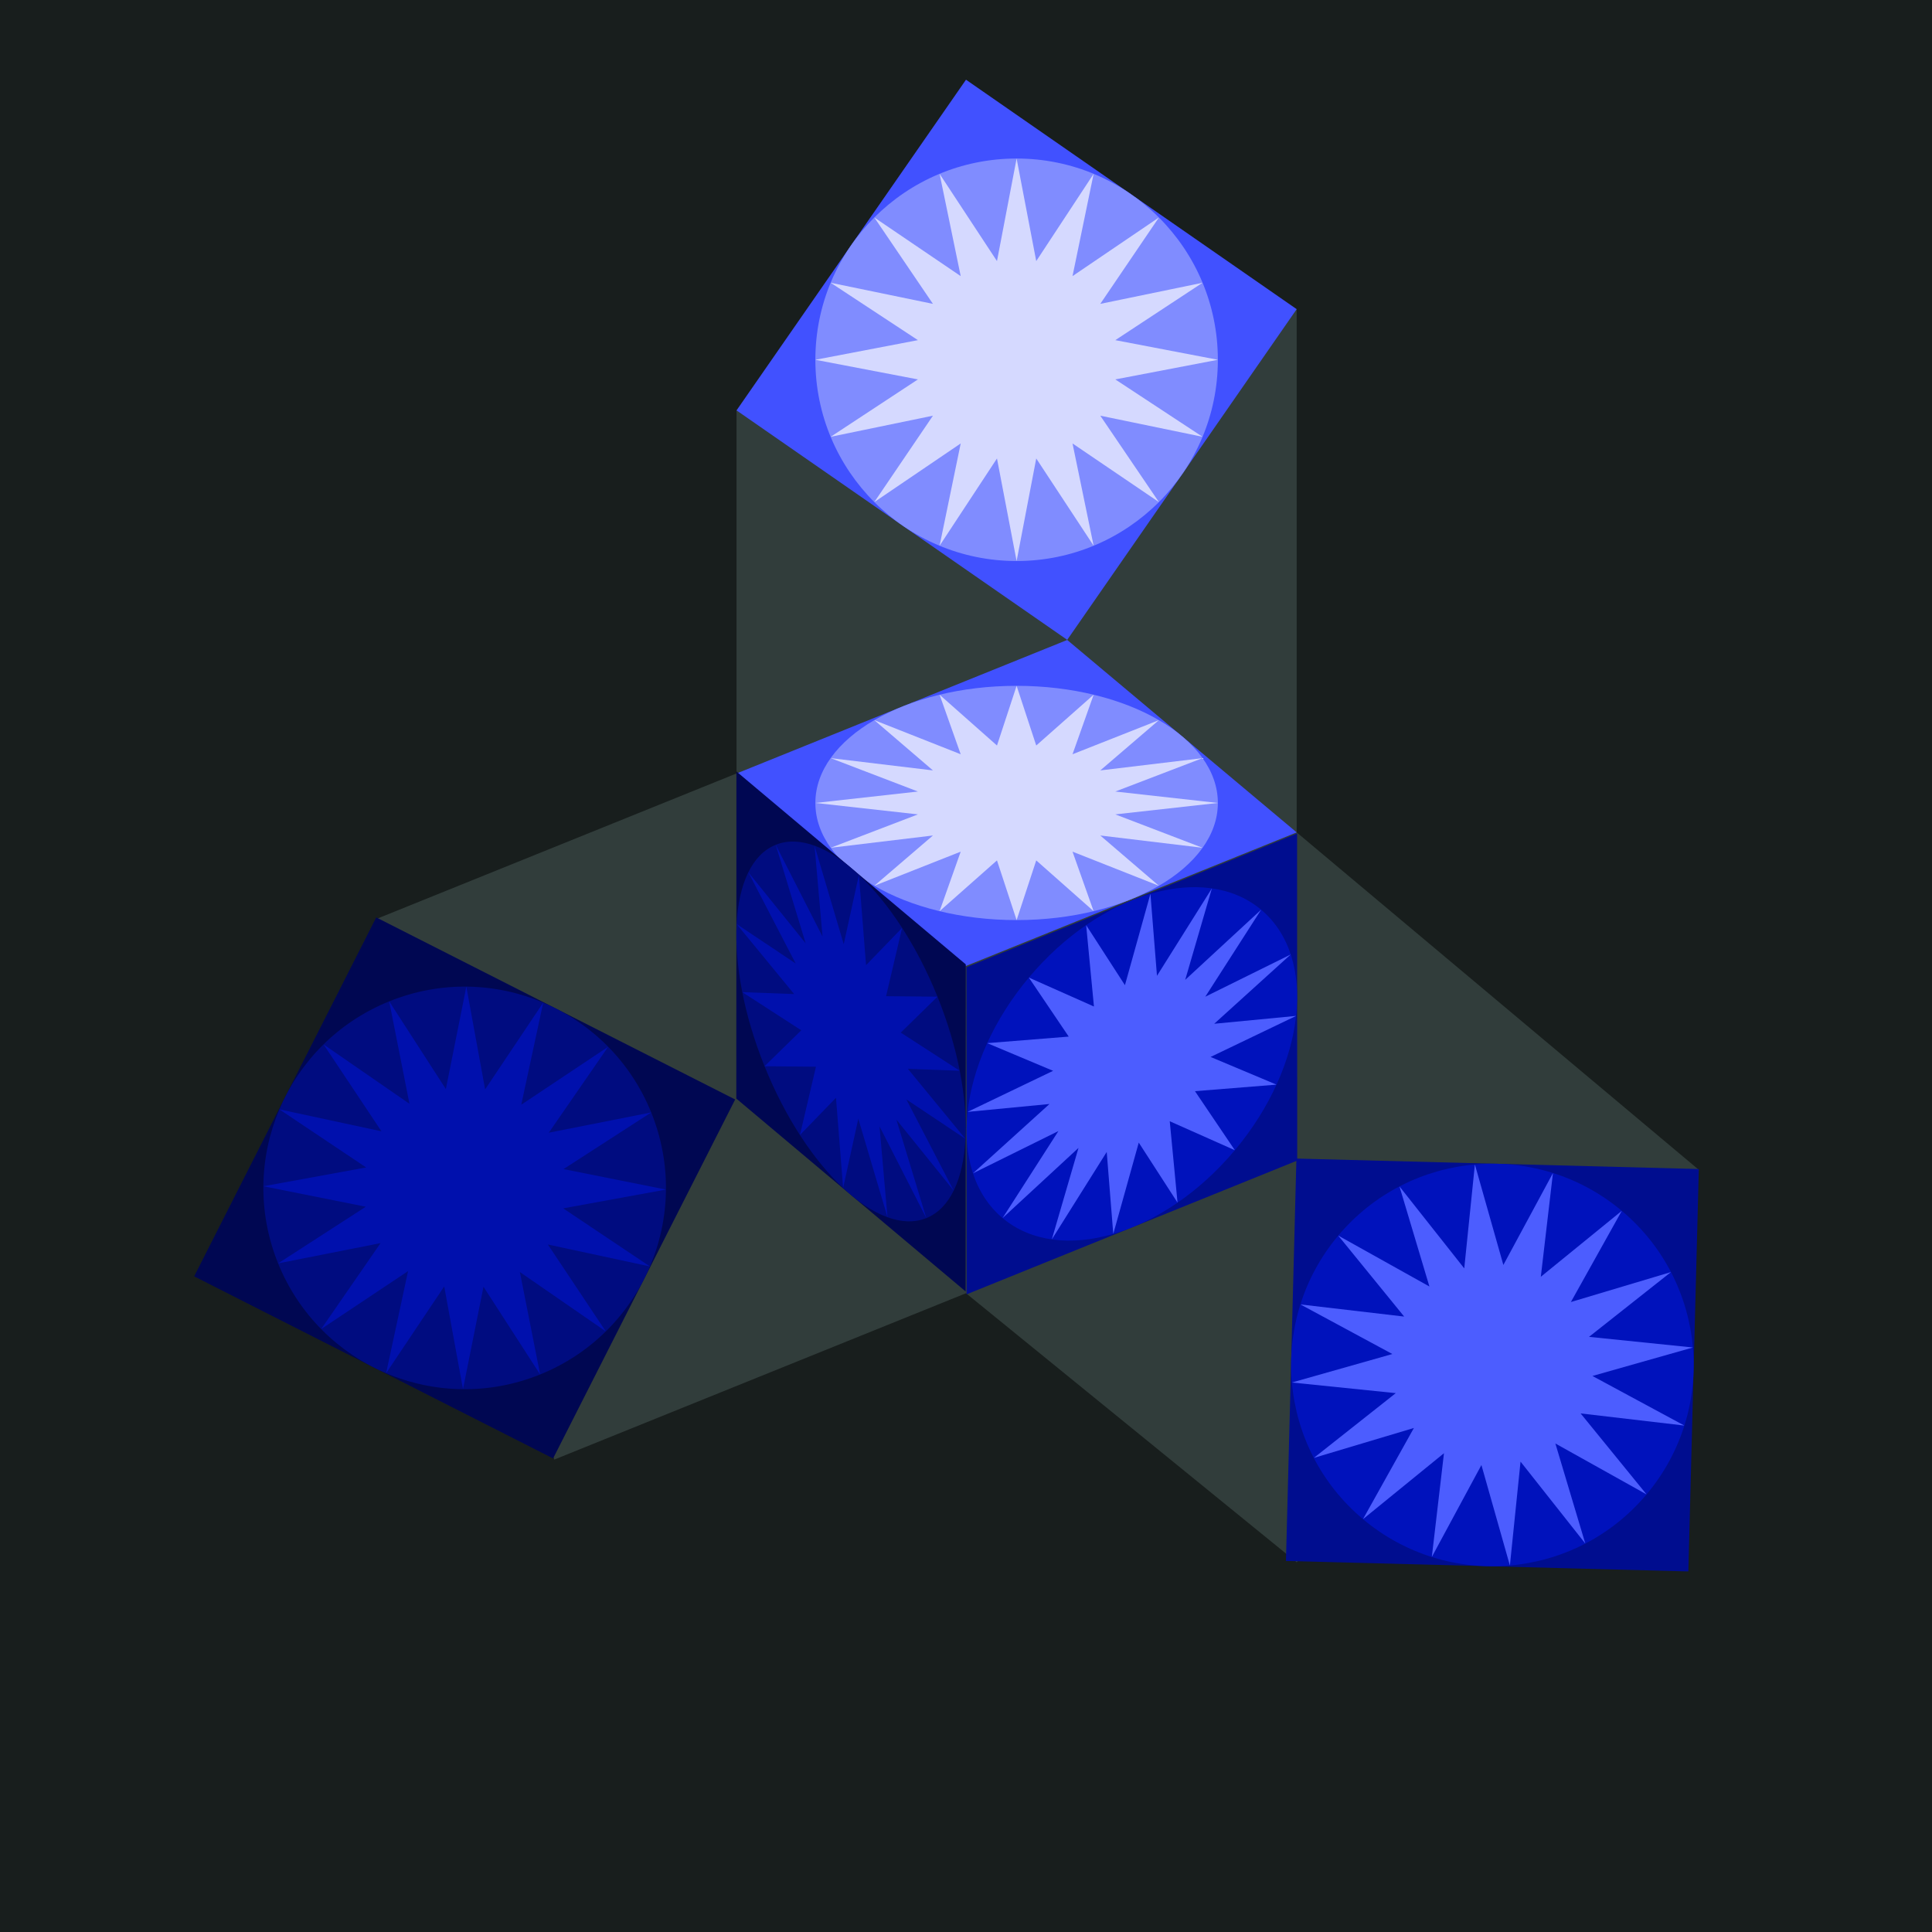
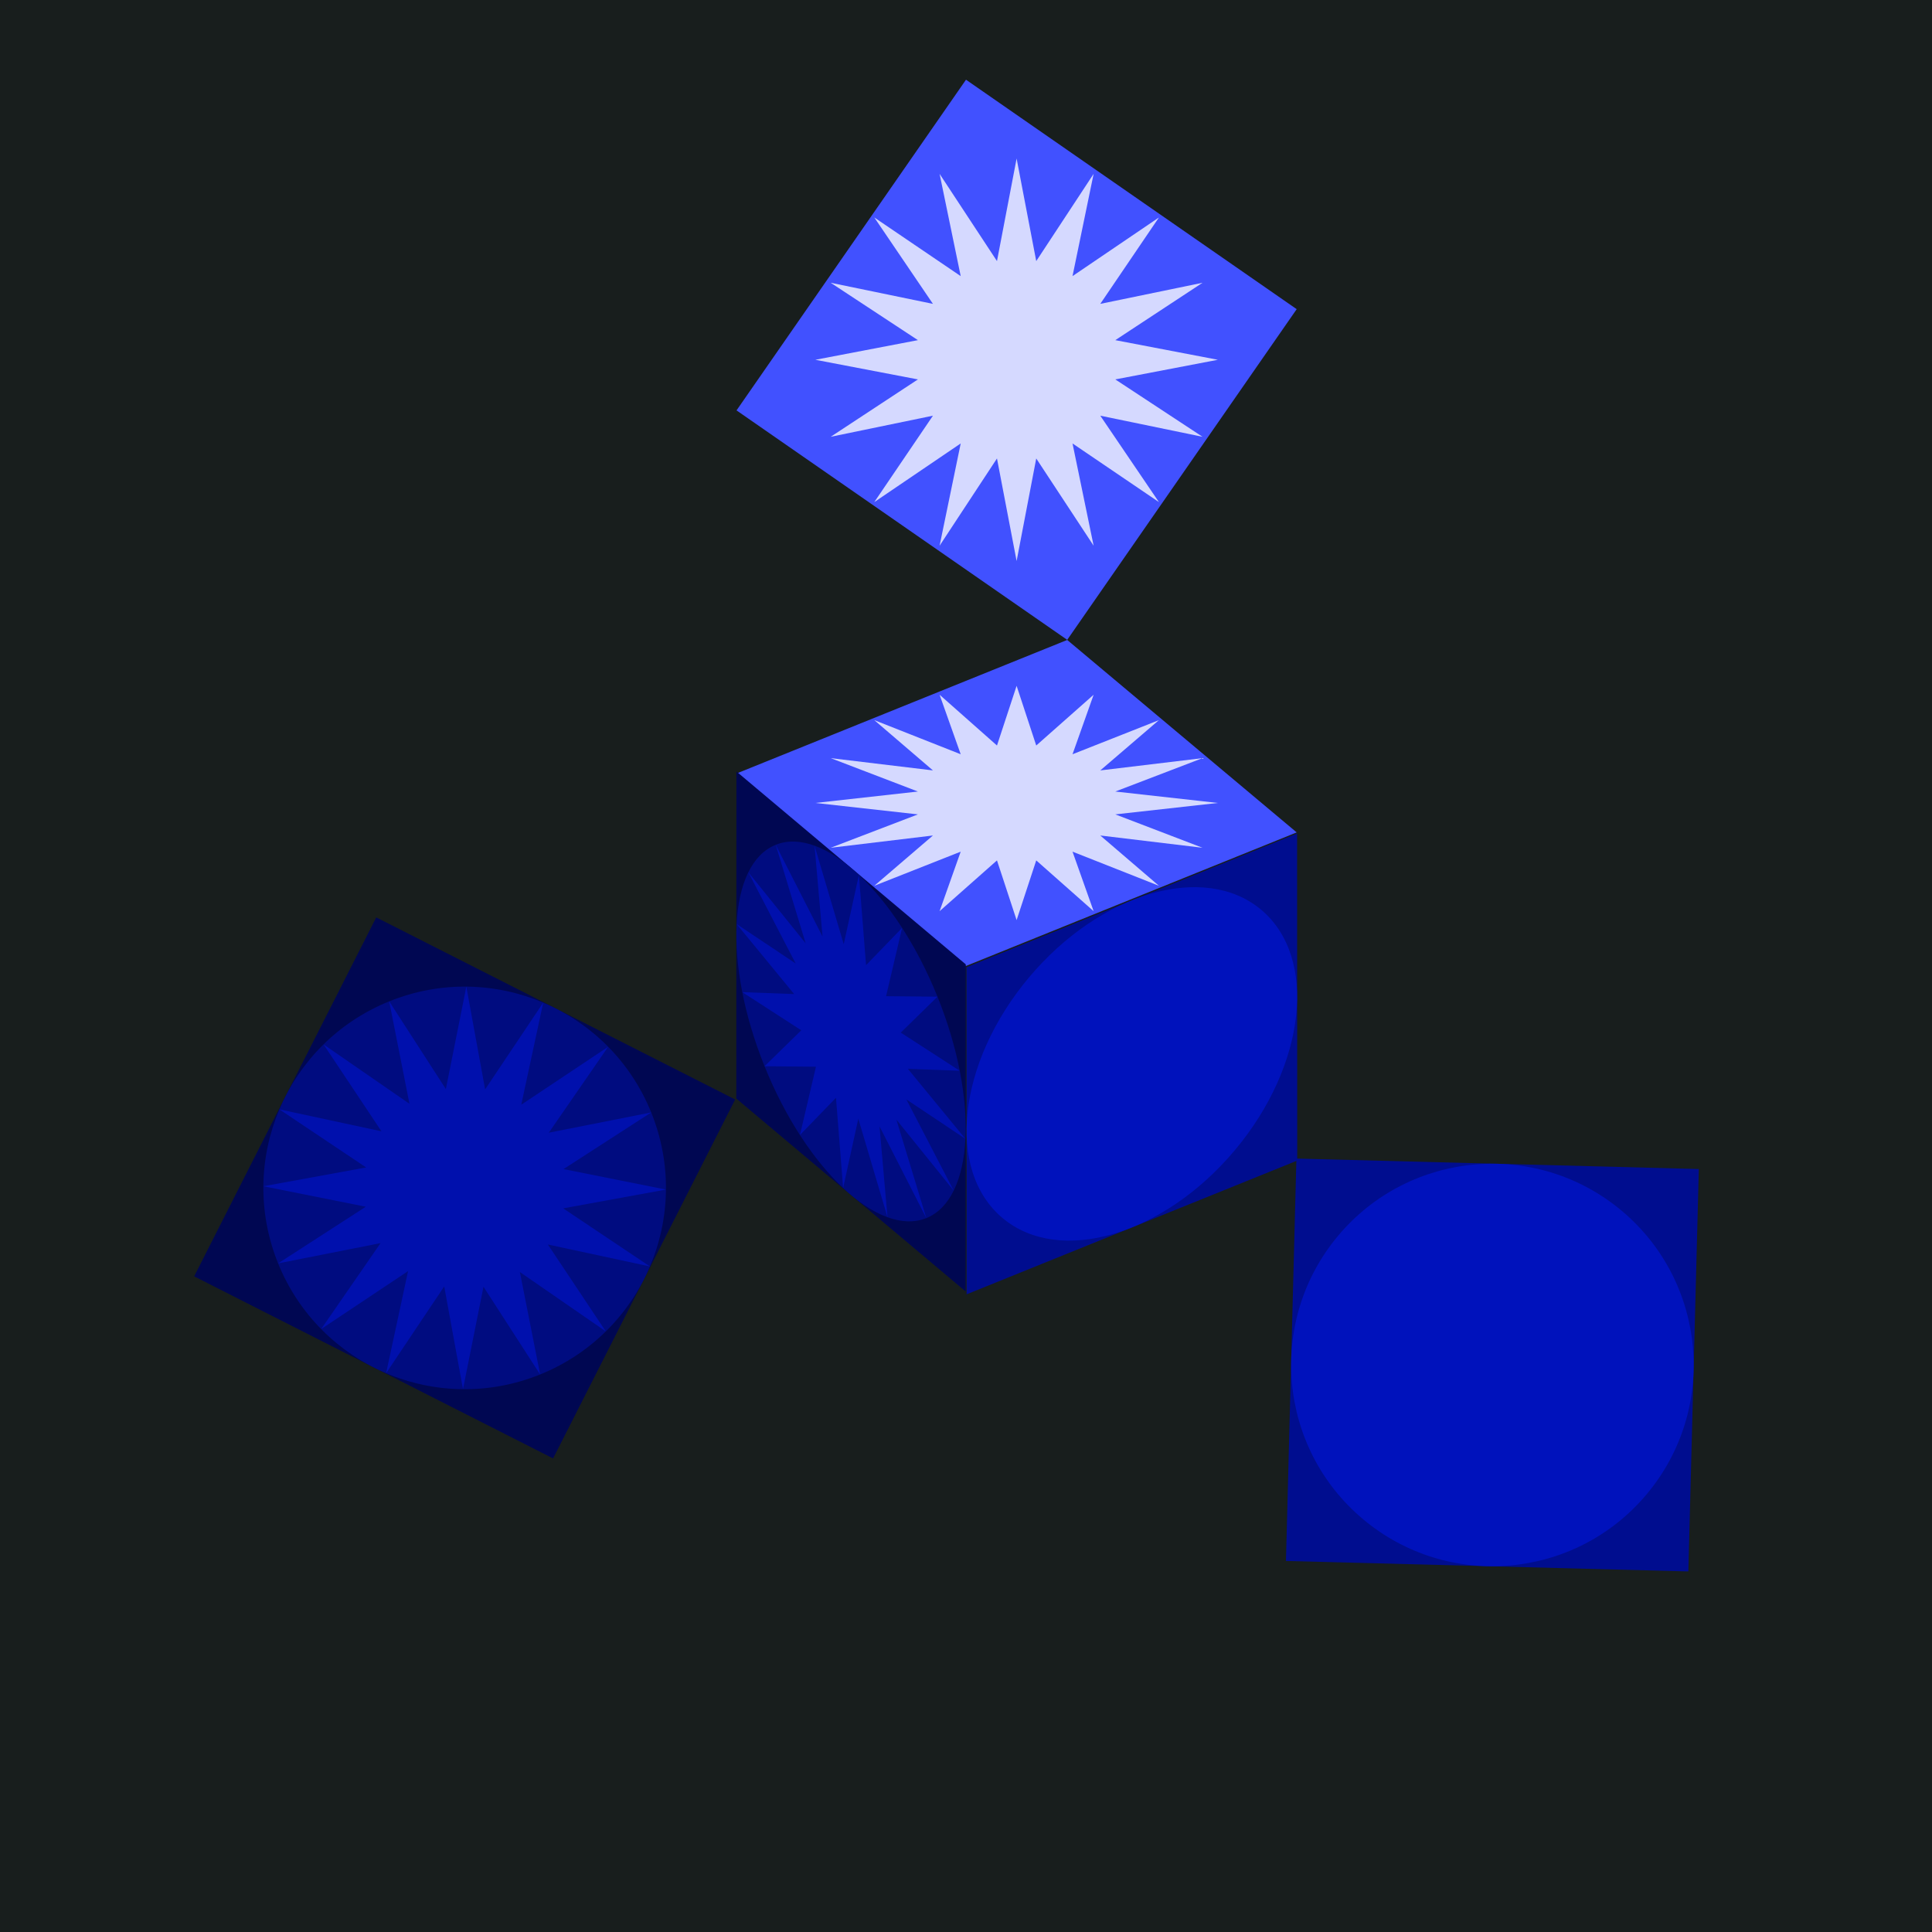
<svg xmlns="http://www.w3.org/2000/svg" xmlns:ns1="http://www.inkscape.org/namespaces/inkscape" xmlns:ns2="http://sodipodi.sourceforge.net/DTD/sodipodi-0.dtd" xmlns:xlink="http://www.w3.org/1999/xlink" width="4800mm" height="4800mm" viewBox="0 0 17007.874 17007.874" id="svg2" version="1.1" ns1:version="0.91 r13725" ns2:docname="cube5.svg">
  <ns2:namedview id="base" pagecolor="#646464" bordercolor="#ffffff" borderopacity="1" ns1:pageopacity="1" ns1:pageshadow="2" ns1:zoom="0.03263194444444444" ns1:cx="8503.937007874018" ns1:cy="8503.937007874018" ns1:document-units="mm" ns1:current-layer="g4382" showgrid="false" borderlayer="true" ns1:showpageshadow="false" ns1:window-width="1366" ns1:window-height="705" ns1:window-x="-8" ns1:window-y="-8" ns1:window-maximized="1" ns1:snap-center="true" ns1:object-nodes="true" ns1:snap-smooth-nodes="true" ns1:snap-intersection-paths="true" ns1:snap-global="true" showguides="true" ns1:guide-bbox="true" ns1:object-paths="false" ns1:snap-nodes="true" ns1:snap-bbox="false" ns1:bbox-paths="true" ns1:snap-others="false" ns1:snap-object-midpoints="true" guidecolor="#ffffff" guideopacity="1" guidehicolor="#00ff72" guidehiopacity="1" fit-margin-top="0" fit-margin-left="0" fit-margin-right="0" fit-margin-bottom="0">
    <ns2:guide position="9395.009,11375.091" orientation="1176.164,-2911.101" id="guide16000" />
    <ns2:guide position="6483.908,10198.927" orientation="2880.742,0" id="guide16002" />
    <ns2:guide position="6483.908,7318.186" orientation="1694.99,2020.029" id="guide16004" />
    <ns2:guide position="8503.937,5623.195" orientation="-1176.164,2911.101" id="guide16006" />
    <ns2:guide position="11415.038,6799.359" orientation="-2880.742,0" id="guide16008" />
    <ns2:guide position="11415.038,9680.101" orientation="-1694.99,-2020.029" id="guide16010" />
    <ns2:guide position="4844.807,11375.091" orientation="-1.747400163479175e-016,1" id="guide16012" />
    <ns2:guide position="15254.498,11375.091" orientation="0.766,-0.643" id="guide16014" />
    <ns2:guide position="8228.07,3001.244" orientation="-0.927,-0.375" id="guide16016" />
    <ns2:guide position="8503.937,8503.938" orientation="0,1" id="guide4239" />
  </ns2:namedview>
  <defs id="defs4" />
  <g transform="translate(-15486.296,2202.051)" ns1:label="Layer 1" ns1:groupmode="layer" id="layer1">
    <path style="color:#000000;clip-rule:nonzero;display:inline;overflow:visible;visibility:visible;opacity:1;isolation:auto;mix-blend-mode:normal;color-interpolation:sRGB;color-interpolation-filters:linearRGB;solid-color:#000000;solid-opacity:1;fill:#181e1d;fill-opacity:1;fill-rule:nonzero;stroke:none;stroke-width:1.24;stroke-linecap:round;stroke-linejoin:round;stroke-miterlimit:4;stroke-dasharray:none;stroke-dashoffset:0;stroke-opacity:1;marker:none;color-rendering:auto;image-rendering:auto;shape-rendering:auto;text-rendering:auto;enable-background:accumulate" d="m 15486.296,-2202.051 17007.874,6e-12 3e-11,17007.874 -17007.874,1e-11 z" id="rect3361" ns1:connector-curvature="0" />
-     <path style="color:#000000;clip-rule:nonzero;display:inline;overflow:visible;visibility:visible;opacity:1;isolation:auto;mix-blend-mode:normal;color-interpolation:sRGB;color-interpolation-filters:linearRGB;solid-color:#000000;solid-opacity:1;fill:#313d3b;fill-opacity:1;fill-rule:nonzero;stroke:none;stroke-width:1.24;stroke-linecap:round;stroke-linejoin:round;stroke-miterlimit:4;stroke-dasharray:none;stroke-dashoffset:0;stroke-opacity:1;marker:none;color-rendering:auto;image-rendering:auto;shape-rendering:auto;text-rendering:auto;enable-background:accumulate" d="m 18810.89,5883.344 3159.314,-1276.449 1e-11,-3196.194 4931.13,-891.071 0,4606.092 3542.122,2972.166 -3542.122,3453.06 -2911.101,-2368.32 -3624.321,1464.323 z" id="path4184" ns1:connector-curvature="0" />
    <g id="g4234">
      <path ns1:connector-curvature="0" ns1:label="Face:8268" style="color:#000000;clip-rule:nonzero;display:inline;overflow:visible;visibility:visible;isolation:auto;mix-blend-mode:normal;color-interpolation:sRGB;color-interpolation-filters:linearRGB;solid-color:#000000;solid-opacity:1;fill:#4151ff;fill-opacity:1;fill-rule:nonzero;stroke:none;stroke-width:1.24;stroke-linecap:round;stroke-linejoin:round;stroke-miterlimit:4;stroke-dasharray:none;stroke-dashoffset:0;stroke-opacity:1;color-rendering:auto;image-rendering:auto;shape-rendering:auto;text-rendering:auto;enable-background:accumulate" d="m 26901.334,519.631 -2020.029,2911.101 -2911.101,-2020.029 2020.029,-2911.101 z" id="path4160" />
-       <circle r="1771.654" cy="965.166" cx="24435.77" id="path4230" style="color:#000000;clip-rule:nonzero;display:inline;overflow:visible;visibility:visible;opacity:1;isolation:auto;mix-blend-mode:normal;color-interpolation:sRGB;color-interpolation-filters:linearRGB;solid-color:#000000;solid-opacity:1;fill:#808cff;fill-opacity:1;fill-rule:nonzero;stroke:none;stroke-width:1.24;stroke-linecap:round;stroke-linejoin:round;stroke-miterlimit:4;stroke-dasharray:none;stroke-dashoffset:0;stroke-opacity:1;marker:none;color-rendering:auto;image-rendering:auto;shape-rendering:auto;text-rendering:auto;enable-background:accumulate" />
      <path d="m 24435.77,2736.82 -172.816,-902.848 -505.166,767.989 185.843,-900.256 -760.609,516.21 516.21,-760.609 -900.256,185.843 767.989,-505.166 -902.848,-172.816 902.848,-172.816 -767.989,-505.166 900.256,185.843 -516.21,-760.609 760.609,516.21 -185.843,-900.256 505.166,767.989 172.816,-902.848 172.816,902.848 505.166,-767.989 -185.843,900.256 760.609,-516.21 -516.21,760.609 900.256,-185.843 -767.989,505.166 902.848,172.816 -902.848,172.816 767.989,505.166 -900.256,-185.843 516.21,760.609 -760.609,-516.21 185.843,900.256 -505.166,-767.989 z" ns1:randomized="0" ns1:rounded="0" ns1:flatsided="false" ns2:arg2="1.767145867644259" ns2:arg1="1.570796326794897" ns2:r2="885.8267822265625" ns2:r1="1771.653564453125" ns2:cy="965.1664428710938" ns2:cx="24435.76953125" ns2:sides="16" id="path4232" style="color:#000000;clip-rule:nonzero;display:inline;overflow:visible;visibility:visible;opacity:1;isolation:auto;mix-blend-mode:normal;color-interpolation:sRGB;color-interpolation-filters:linearRGB;solid-color:#000000;solid-opacity:1;fill:#d5d9ff;fill-opacity:1;fill-rule:nonzero;stroke:none;stroke-width:1.24;stroke-linecap:round;stroke-linejoin:round;stroke-miterlimit:4;stroke-dasharray:none;stroke-dashoffset:0;stroke-opacity:1;marker:none;color-rendering:auto;image-rendering:auto;shape-rendering:auto;text-rendering:auto;enable-background:accumulate" ns2:type="star" />
    </g>
    <use x="0" y="0" xlink:href="#g4234" id="use4241" transform="matrix(1,0,0,-0.582,0,5428.277)" width="100%" height="100%" />
    <g id="g4286" transform="matrix(0.927,-0.375,0.375,0.927,-4192.26,33619.347)">
      <path id="path4245" d="m 29047.276,-14770.934 2670.975,-2328.285 2328.286,2670.976 -2670.975,2328.285 z" style="color:#000000;clip-rule:nonzero;display:inline;overflow:visible;visibility:visible;isolation:auto;mix-blend-mode:normal;color-interpolation:sRGB;color-interpolation-filters:linearRGB;solid-color:#000000;solid-opacity:1;fill:#000752;fill-opacity:1;fill-rule:nonzero;stroke:none;stroke-width:1.24;stroke-linecap:round;stroke-linejoin:round;stroke-miterlimit:4;stroke-dasharray:none;stroke-dashoffset:0;stroke-opacity:1;color-rendering:auto;image-rendering:auto;shape-rendering:auto;text-rendering:auto;enable-background:accumulate" ns1:label="Face:8263" ns1:connector-curvature="0" />
      <circle style="color:#000000;clip-rule:nonzero;display:inline;overflow:visible;visibility:visible;opacity:1;isolation:auto;mix-blend-mode:normal;color-interpolation:sRGB;color-interpolation-filters:linearRGB;solid-color:#000000;solid-opacity:1;fill:#000c80;fill-opacity:1;fill-rule:nonzero;stroke:none;stroke-width:1.24;stroke-linecap:round;stroke-linejoin:round;stroke-miterlimit:4;stroke-dasharray:none;stroke-dashoffset:0;stroke-opacity:1;marker:none;color-rendering:auto;image-rendering:auto;shape-rendering:auto;text-rendering:auto;enable-background:accumulate" id="circle4279" cx="14599.588" cy="31546.906" r="1771.654" transform="matrix(-5.551115123125782e-17,-1,1,-5.551115123125782e-17,0,0)" />
      <path ns2:type="star" style="color:#000000;clip-rule:nonzero;display:inline;overflow:visible;visibility:visible;opacity:1;isolation:auto;mix-blend-mode:normal;color-interpolation:sRGB;color-interpolation-filters:linearRGB;solid-color:#000000;solid-opacity:1;fill:#0010ad;fill-opacity:1;fill-rule:nonzero;stroke:none;stroke-width:1.24;stroke-linecap:round;stroke-linejoin:round;stroke-miterlimit:4;stroke-dasharray:none;stroke-dashoffset:0;stroke-opacity:1;marker:none;color-rendering:auto;image-rendering:auto;shape-rendering:auto;text-rendering:auto;enable-background:accumulate" id="path4281" ns2:sides="16" ns2:cx="31546.90625" ns2:cy="-14599.587890625" ns2:r1="1771.653564453125" ns2:r2="885.8267822265625" ns2:arg1="1.570796326794897" ns2:arg2="1.767145867644259" ns1:flatsided="false" ns1:rounded="0" ns1:randomized="0" d="m 31546.906,-12827.934 -172.816,-902.848 -505.166,767.989 185.843,-900.256 -760.609,516.21 516.21,-760.609 -900.256,185.843 767.989,-505.166 -902.848,-172.816 902.848,-172.816 -767.989,-505.166 900.256,185.843 -516.21,-760.609 760.609,516.21 -185.843,-900.256 505.166,767.989 172.816,-902.848 172.816,902.848 505.166,-767.989 -185.843,900.256 760.609,-516.21 -516.21,760.609 900.256,-185.843 -767.989,505.166 902.848,172.816 -902.848,172.816 767.989,505.166 -900.256,-185.843 516.21,760.609 -760.609,-516.21 185.843,900.256 -505.166,-767.989 z" transform="matrix(-5.551115123125783e-17,-1,1,-5.551115123125783e-17,46146.494,16947.318)" />
    </g>
    <use x="0" y="0" xlink:href="#g4286" id="use4293" transform="matrix(-0.258,0.508,0.508,0.795,23835.102,-9630.028)" width="100%" height="100%" />
    <g id="g4382" transform="matrix(-0.766,-0.643,0.643,-0.766,69377.291,18445.594)">
      <path id="path4353" d="m 36476.503,-17099.219 -2206.783,-2772.206 2772.203,-2206.785 2206.783,2772.206 z" style="color:#000000;clip-rule:nonzero;display:inline;overflow:visible;visibility:visible;isolation:auto;mix-blend-mode:normal;color-interpolation:sRGB;color-interpolation-filters:linearRGB;solid-color:#000000;solid-opacity:1;fill:#000d8f;fill-opacity:1;fill-rule:nonzero;stroke:none;stroke-width:1.24;stroke-linecap:round;stroke-linejoin:round;stroke-miterlimit:4;stroke-dasharray:none;stroke-dashoffset:0;stroke-opacity:1;color-rendering:auto;image-rendering:auto;shape-rendering:auto;text-rendering:auto;enable-background:accumulate" ns1:label="Face:8266" ns1:connector-curvature="0" />
      <circle transform="matrix(0,-1,1,0,0,0)" style="color:#000000;clip-rule:nonzero;display:inline;overflow:visible;visibility:visible;opacity:1;isolation:auto;mix-blend-mode:normal;color-interpolation:sRGB;color-interpolation-filters:linearRGB;solid-color:#000000;solid-opacity:1;fill:#0012bc;fill-opacity:1;fill-rule:nonzero;stroke:none;stroke-width:1.24;stroke-linecap:round;stroke-linejoin:round;stroke-miterlimit:4;stroke-dasharray:none;stroke-dashoffset:0;stroke-opacity:1;marker:none;color-rendering:auto;image-rendering:auto;shape-rendering:auto;text-rendering:auto;enable-background:accumulate" id="circle4373" cx="19588.715" cy="36759.215" r="1771.654" />
-       <path transform="matrix(0,-1,1,0,56347.93,17170.5)" ns2:type="star" style="color:#000000;clip-rule:nonzero;display:inline;overflow:visible;visibility:visible;opacity:1;isolation:auto;mix-blend-mode:normal;color-interpolation:sRGB;color-interpolation-filters:linearRGB;solid-color:#000000;solid-opacity:1;fill:#4c5dff;fill-opacity:1;fill-rule:nonzero;stroke:none;stroke-width:1.24;stroke-linecap:round;stroke-linejoin:round;stroke-miterlimit:4;stroke-dasharray:none;stroke-dashoffset:0;stroke-opacity:1;marker:none;color-rendering:auto;image-rendering:auto;shape-rendering:auto;text-rendering:auto;enable-background:accumulate" id="path4375" ns2:sides="16" ns2:cx="36759.21484375" ns2:cy="-19588.71484375" ns2:r1="1771.653564453125" ns2:r2="885.8267822265625" ns2:arg1="1.570796326794897" ns2:arg2="1.767145867644259" ns1:flatsided="false" ns1:rounded="0" ns1:randomized="0" d="m 36759.215,-17817.061 -172.816,-902.848 -505.166,767.989 185.843,-900.256 -760.609,516.21 516.21,-760.609 -900.256,185.843 767.989,-505.166 -902.848,-172.816 902.848,-172.816 -767.989,-505.166 900.256,185.843 -516.21,-760.609 760.609,516.21 -185.843,-900.256 505.166,767.989 172.816,-902.848 172.816,902.848 505.166,-767.989 -185.843,900.256 760.609,-516.21 -516.21,760.609 900.256,-185.843 -767.989,505.166 902.848,172.816 -902.848,172.816 767.989,505.166 -900.256,-185.843 516.21,760.609 -760.609,-516.21 185.843,900.256 -505.166,-767.989 z" />
    </g>
    <use x="0" y="0" xlink:href="#g4382" id="use4387" transform="matrix(0.021,-0.821,-0.821,0.311,32906.777,27611.81)" width="100%" height="100%" />
  </g>
</svg>